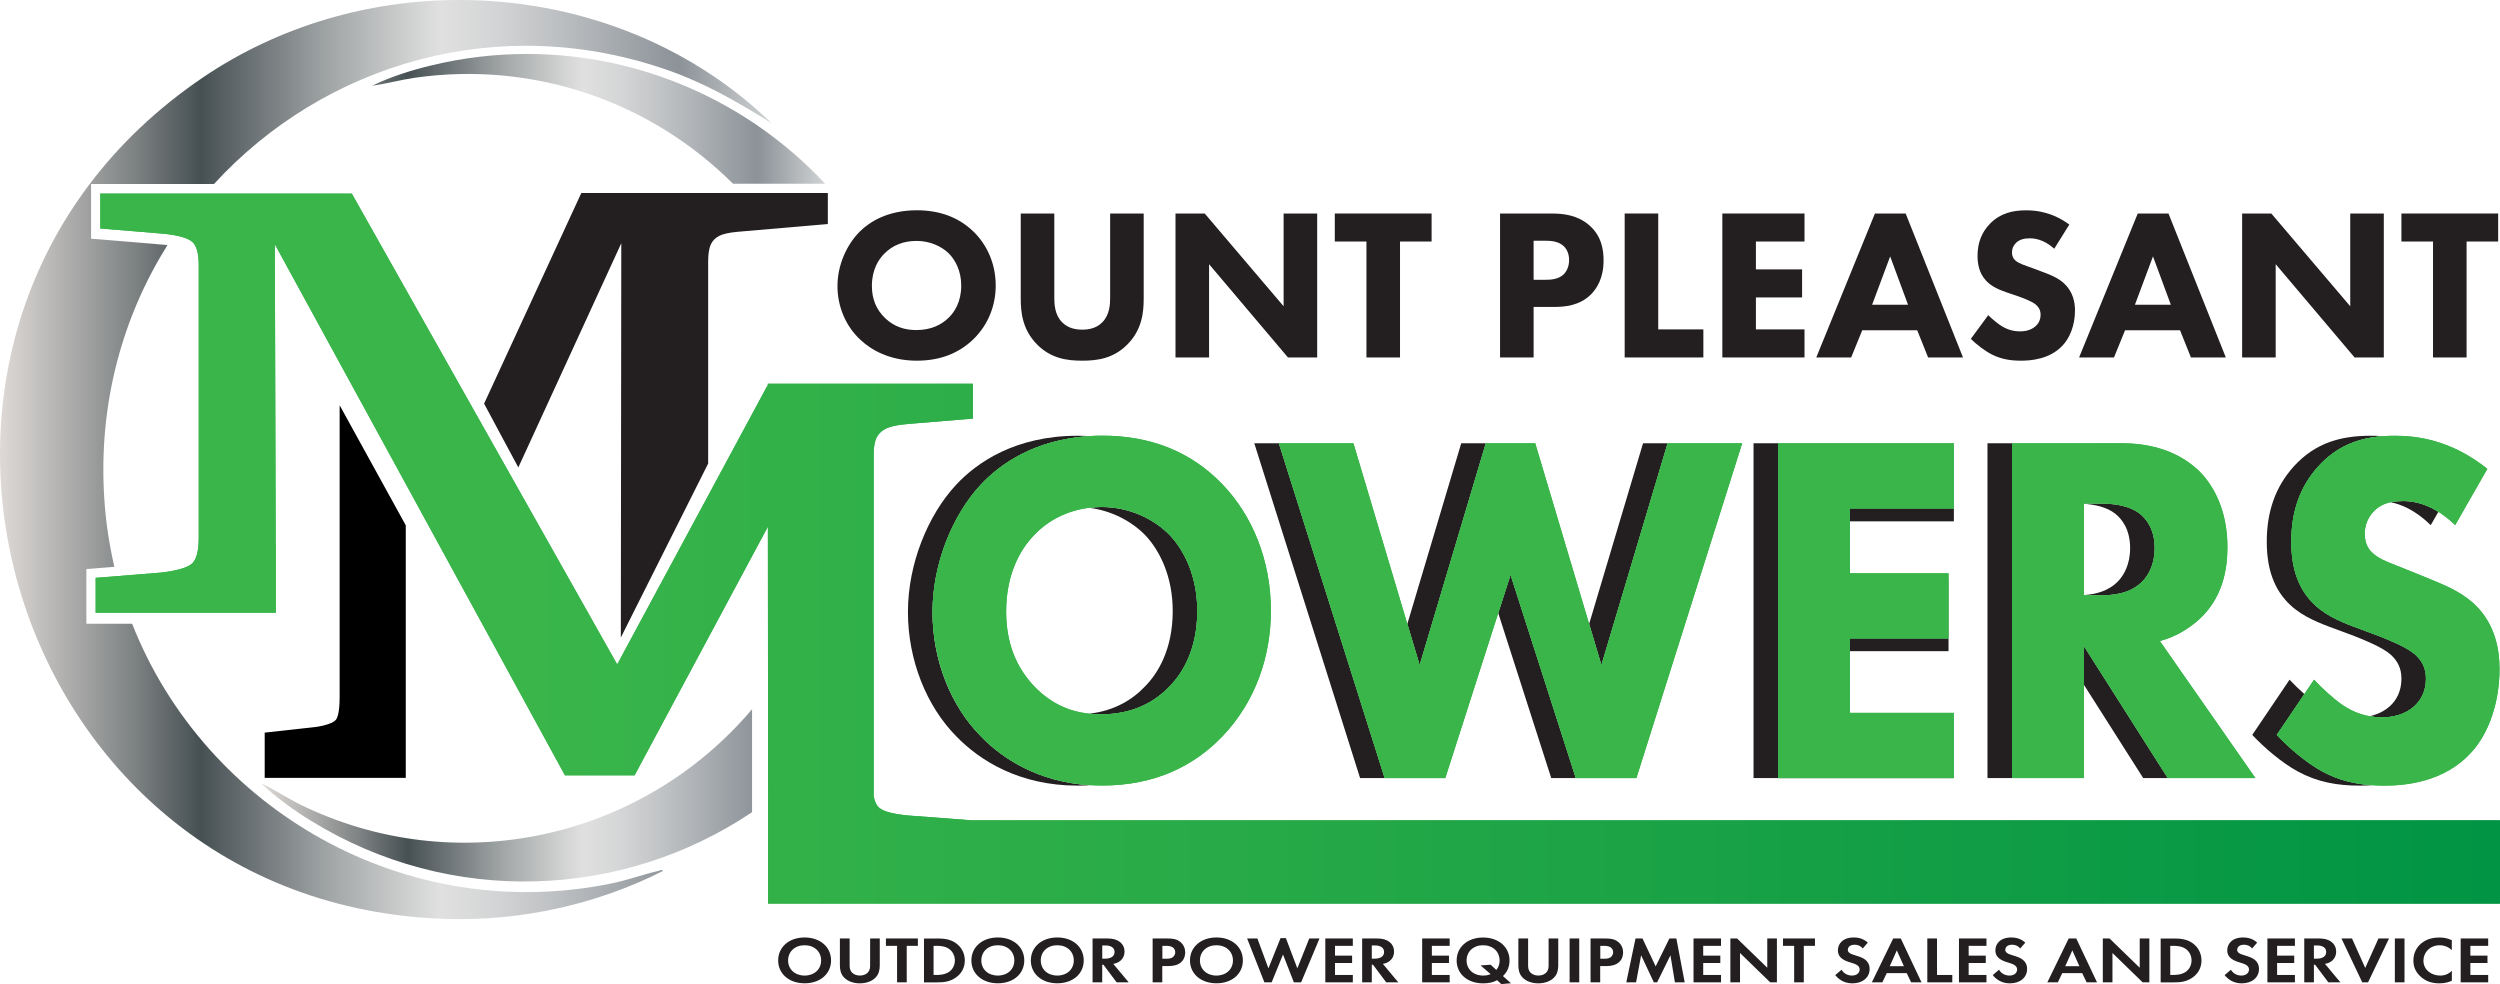
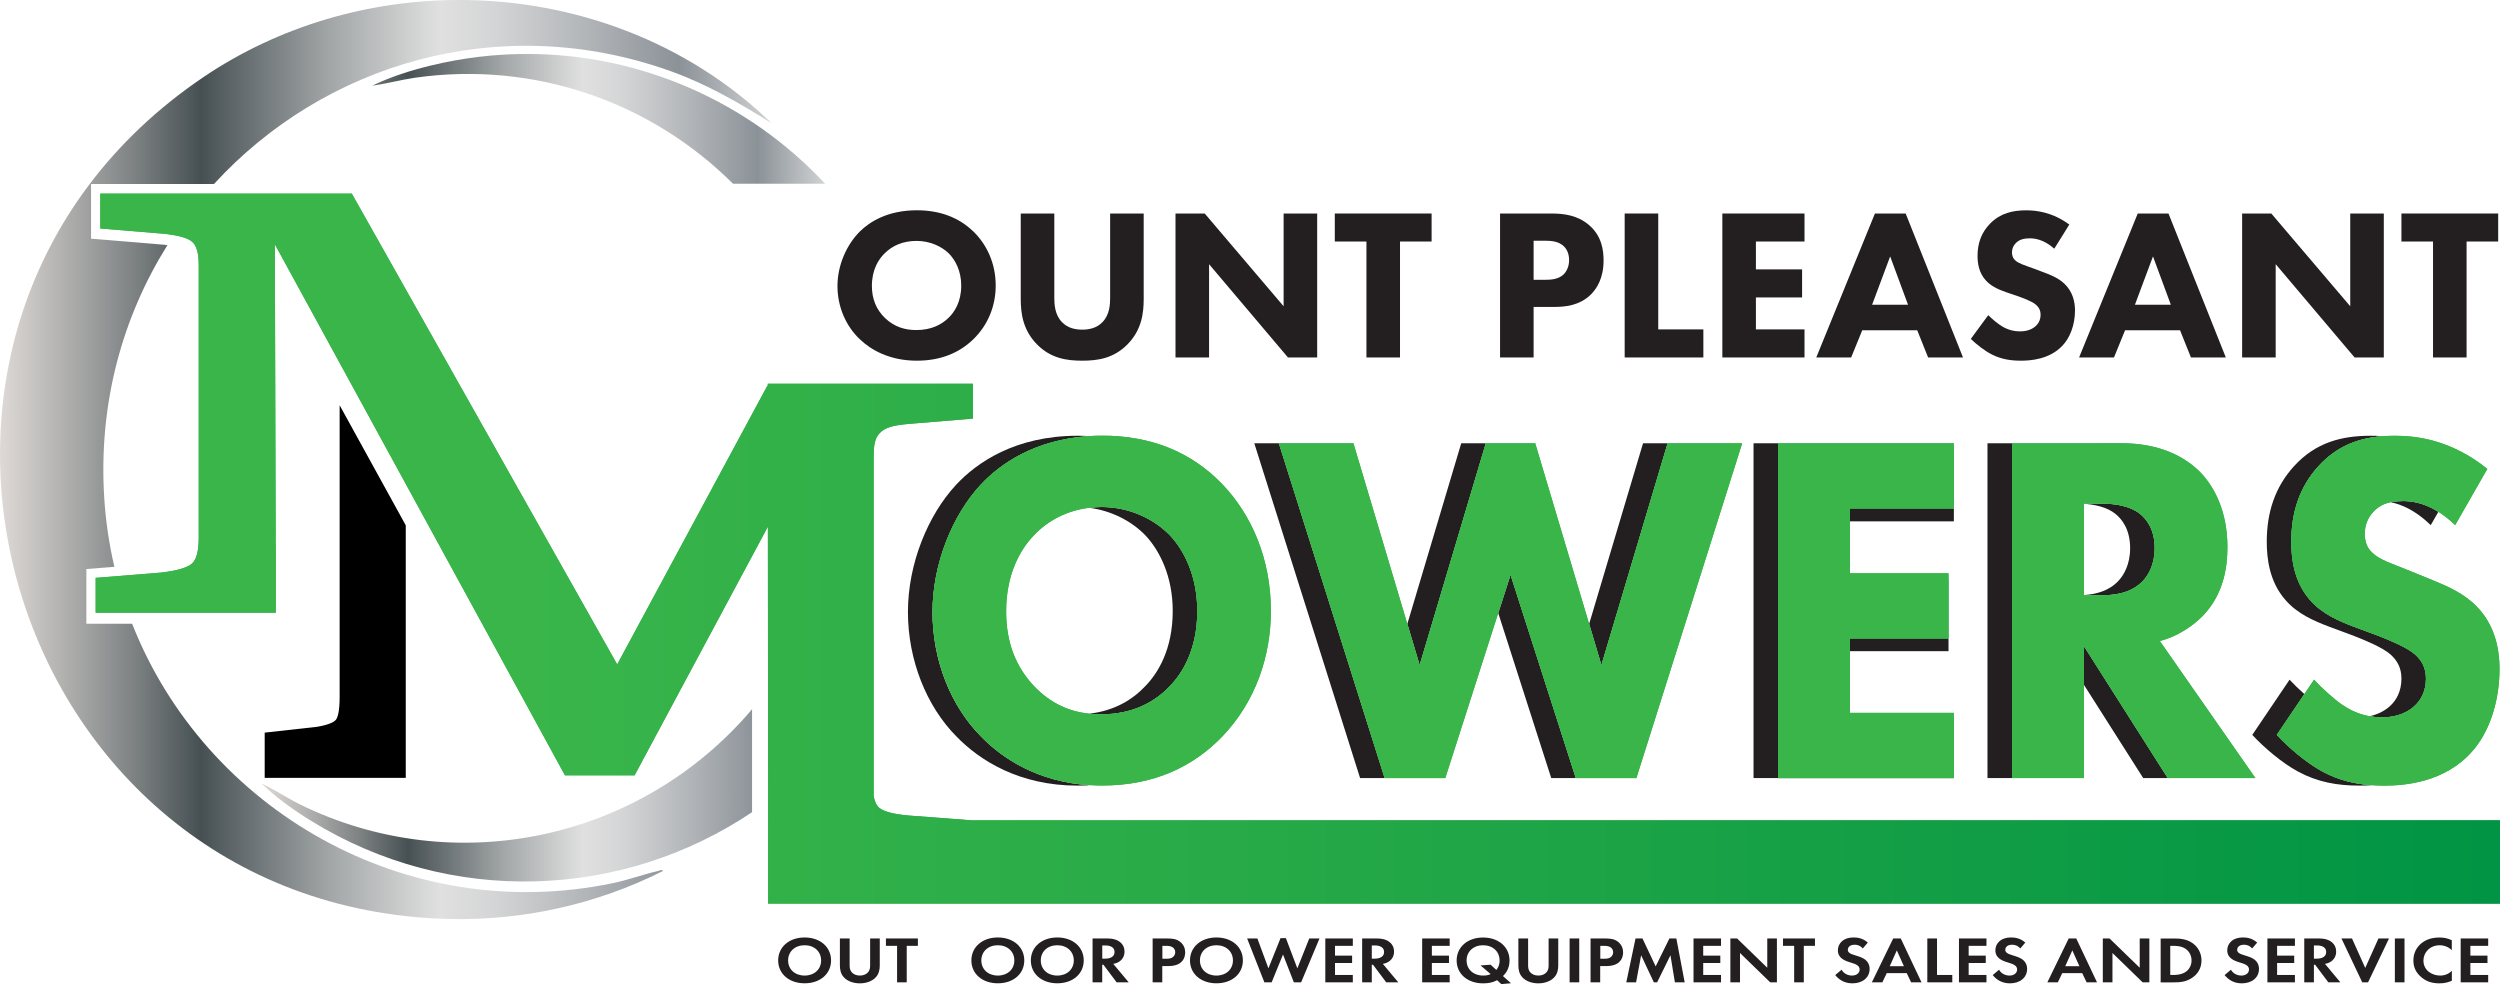
<svg xmlns="http://www.w3.org/2000/svg" xmlns:xlink="http://www.w3.org/1999/xlink" id="a" viewBox="0 0 495.3 194.96">
  <defs>
    <linearGradient id="b" x1="0" y1="91.05" x2="152.86" y2="91.05" gradientUnits="userSpaceOnUse">
      <stop offset="0" stop-color="#e5e2df" />
      <stop offset="0" stop-color="#ded9d6" />
      <stop offset=".05" stop-color="#c3c1bf" />
      <stop offset=".17" stop-color="#808485" />
      <stop offset=".26" stop-color="#465053" />
      <stop offset=".3" stop-color="#5d6568" />
      <stop offset=".43" stop-color="#a3a7a8" />
      <stop offset=".53" stop-color="#cfd0d0" />
      <stop offset=".57" stop-color="#e0e0e0" />
      <stop offset=".64" stop-color="#d4d5d6" />
      <stop offset=".75" stop-color="#b5b8bb" />
      <stop offset=".88" stop-color="#8b9298" />
      <stop offset=".91" stop-color="#9da2a7" />
      <stop offset=".99" stop-color="#cbcecf" />
      <stop offset="1" stop-color="#d1d3d4" />
      <stop offset="1" stop-color="#a7a9ac" />
    </linearGradient>
    <linearGradient id="c" x1="18.95" y1="108.69" x2="495.3" y2="108.69" gradientUnits="userSpaceOnUse">
      <stop offset=".18" stop-color="#39b54a" />
      <stop offset=".52" stop-color="#24a847" />
      <stop offset="1" stop-color="#009444" />
    </linearGradient>
    <clipPath id="d">
      <path d="m19.87,38.36v6.91l12.69,1.05c2.82.31,4.66.84,5.52,1.58.86.74,1.29,2.28,1.29,4.63v53.99c0,2.58-.43,4.28-1.29,5.09-.86.82-2.88,1.43-6.07,1.82l-13.06,1.05v6.91h35.69v-13.15c-.04-.56-.05-1.17-.02-1.84l-.17-58.01,57.48,105.22h13.79l26.41-49.27.05,58.68v16h343.1v-16.5H192.48l-12.6-.96c-2.92-.28-4.81-.78-5.66-1.5-.57-.47-.95-1.26-1.13-2.34v-67.65c0-1.56.21-2.73.64-3.51.43-.78,1.1-1.36,2.02-1.76.92-.39,2.36-.66,4.32-.82l12.69-1.05v-6.91h-40.65v.42h-.09l-9.45,17.54-20.29,37.66-52.58-93.28H19.87Z" style="fill:url(#c);" />
    </clipPath>
    <linearGradient id="e" y1="108.69" x2="495.3" y2="108.69" xlink:href="#c" />
    <linearGradient id="f" x1="51.78" y1="92.67" x2="163.47" y2="92.67" gradientUnits="userSpaceOnUse">
      <stop offset="0" stop-color="#e5e2df" />
      <stop offset="0" stop-color="#ded9d6" />
      <stop offset=".05" stop-color="#c3c1bf" />
      <stop offset=".17" stop-color="#808485" />
      <stop offset=".26" stop-color="#465053" />
      <stop offset=".3" stop-color="#5d6568" />
      <stop offset=".43" stop-color="#a3a7a8" />
      <stop offset=".53" stop-color="#cfd0d0" />
      <stop offset=".57" stop-color="#e0e0e0" />
      <stop offset=".64" stop-color="#d4d5d6" />
      <stop offset=".75" stop-color="#b5b8bb" />
      <stop offset=".88" stop-color="#8b9298" />
      <stop offset=".91" stop-color="#9da2a7" />
      <stop offset=".99" stop-color="#cbcecf" />
      <stop offset="1" stop-color="#d1d3d4" />
      <stop offset="1" stop-color="#a7a9ac" />
    </linearGradient>
    <clipPath id="g">
      <path d="m215.74,141.39c-3.87-.43-7.48-1.96-10.77-5.34-3.79-3.98-5.63-8.85-5.63-14.92,0-7.36,2.77-12.23,5.45-15.02,2.8-3.02,6.66-4.97,11.01-5.51.81-.1,1.63-.16,2.47-.16,5.63,0,10.53,2.49,13.57,5.67,2.77,2.98,5.36,8.06,5.36,14.92,0,7.66-2.95,12.33-5.36,14.82-2.95,3.18-7.39,5.67-13.67,5.67-.82,0-1.64-.04-2.44-.13m.17-54.99c-10.85.65-17.77,5.5-21.64,9.67-5.54,5.97-9.51,15.61-9.51,25.16s3.69,18.7,9.6,24.66c4.29,4.43,11.36,9.03,21.59,9.66.79.05,1.59.08,2.42.08,10.34,0,18.1-3.78,23.83-9.75,6.65-6.96,9.6-16.01,9.6-24.86,0-10.24-3.79-18.99-9.6-25.06-6.19-6.46-14.22-9.65-23.83-9.65-.84,0-1.66.03-2.46.08" style="fill:#39b54a;" />
    </clipPath>
    <clipPath id="h">
      <polygon points="340.3 87.82 330.39 87.82 317.27 131.78 314.84 123.62 304.16 87.82 299.29 87.82 294.37 87.82 281.26 131.78 278.82 123.62 268.14 87.82 263.28 87.82 253.37 87.82 274.33 154.16 281.47 154.16 286.34 154.16 296.83 121.46 299.27 113.88 312.2 154.16 319.33 154.16 324.2 154.16 345.16 87.82 340.3 87.82" style="fill:#39b54a;" />
    </clipPath>
    <clipPath id="i">
      <path d="m412.86,117.9v-18.15h3.32c1.85,0,5.54.2,7.85,2.09,1.2.99,2.86,2.98,2.86,6.76,0,3.28-1.29,5.37-2.31,6.46-2.4,2.59-5.91,2.89-8.5,2.89h-3.23v-.05Zm2.52-30.08h-16.74v66.33h14.22v-26.16l16.62,26.16h17.36l-18.93-27.15c3.42-.89,6.46-2.88,8.59-5.07,3.97-4.18,4.8-9.35,4.8-13.53,0-7.36-2.77-12.13-5.36-14.82-2.95-2.98-7.85-5.77-15.7-5.77h-4.87Z" style="fill:#39b54a;" />
    </clipPath>
    <clipPath id="j">
      <path d="m472.07,86.42c-4.75.36-9.06,1.9-12.77,5.97-3.69,4.08-5.36,9.05-5.36,14.92,0,3.18.46,7.86,3.69,11.54,2.4,2.78,5.73,4.18,8.59,5.27l5.08,1.89c1.76.7,5.54,2.19,7.2,3.68,1.29,1.19,2.12,2.59,2.12,4.77,0,2.48-1.02,4.28-2.22,5.37-2.03,1.89-4.62,2.29-6.46,2.29-.87,0-1.71-.08-2.52-.23-1.85-.34-3.57-1.05-5.23-2.16-1.66-1.09-4.16-3.38-5.73-5.07l-1.93,2.86-5.46,8.08c2.31,2.49,5.91,5.57,9.05,7.26,3.16,1.7,6.33,2.47,9.8,2.7.78.05,1.58.09,2.39.09,4.06,0,12.01-.6,17.45-6.76,3.23-3.58,5.45-9.55,5.45-16.41,0-3.88-.92-8.65-4.53-12.33-2.4-2.49-5.73-3.98-8.4-5.07l-4.62-1.89c-4.16-1.69-6.28-2.29-7.76-3.78-.92-.89-1.39-2.09-1.39-3.68,0-1.69.65-3.18,1.57-4.18,1-1.19,2.26-1.77,3.53-2.05.85-.18,1.69-.24,2.47-.24,1.31,0,3.86.17,6.99,2.12,1.06.66,2.18,1.52,3.35,2.65l6.37-11.14c-7.2-5.77-14.04-6.56-18.29-6.56-.84,0-1.66.03-2.47.09" style="fill:#39b54a;" />
    </clipPath>
    <clipPath id="k">
      <polygon points="382.22 87.82 352.27 87.82 352.27 88.97 352.27 154.16 382.22 154.16 387 154.16 387.09 154.16 387.09 141.23 382.22 141.23 366.5 141.23 366.5 127.71 366.5 126.51 381.21 126.51 381.56 126.51 385.98 126.51 386.04 126.51 386.04 113.58 381.21 113.58 366.5 113.58 366.5 101.92 366.5 100.75 382.22 100.75 382.6 100.75 387 100.75 387.09 100.75 387.09 87.82 382.22 87.82" style="fill:#39b54a;" />
    </clipPath>
  </defs>
  <path d="m40.27,15.3C-33.06,64.89.12,179.48,88.52,182.06c14.76.43,29.7-2.86,42.82-9.5-.13-.4-.7-.06-.97,0-2.96.67-5.88,1.77-8.92,2.4-41.06,8.58-80.84-14.64-95.27-51.38h-9.07v-10.84l5.55-.45c-1.03-4.42-1.72-8.98-2.01-13.67-1.18-18.71,3.63-35.86,12.52-50.05-.2-.03-.41-.05-.62-.08l-14.51-1.2v-10.84h24.36C64.05,12.81,98.79,1.92,132.9,14.11c7.16,2.56,13.56,6.29,19.97,10.3C136.11,8.19,113.6,0,91.01,0c-17.79,0-35.62,5.08-50.74,15.3" style="fill:url(#b);" />
  <g>
    <path d="m19.87,38.36v6.91l12.69,1.05c2.82.31,4.66.84,5.52,1.58.86.74,1.29,2.28,1.29,4.63v53.99c0,2.58-.43,4.28-1.29,5.09-.86.82-2.88,1.43-6.07,1.82l-13.06,1.05v6.91h35.69v-13.15c-.04-.56-.05-1.17-.02-1.84l-.17-58.01,57.48,105.22h13.79l26.41-49.27.05,58.68v16h343.1v-16.5H192.48l-12.6-.96c-2.92-.28-4.81-.78-5.66-1.5-.57-.47-.95-1.26-1.13-2.34v-67.65c0-1.56.21-2.73.64-3.51.43-.78,1.1-1.36,2.02-1.76.92-.39,2.36-.66,4.32-.82l12.69-1.05v-6.91h-40.65v.42h-.09l-9.45,17.54-20.29,37.66-52.58-93.28H19.87Z" style="fill:url(#c);" />
    <g style="clip-path:url(#d);">
      <rect x="18.95" y="38.36" width="476.34" height="140.66" style="fill:url(#e);" />
    </g>
  </g>
  <path d="m192.78,45.8c2.72,2.61,4.49,6.37,4.49,10.78,0,3.81-1.38,7.7-4.49,10.69-2.68,2.57-6.3,4.19-11.14,4.19-5.4,0-9.07-2.14-11.23-4.19-2.76-2.57-4.49-6.41-4.49-10.6s1.86-8.25,4.45-10.82c1.94-1.92,5.53-4.19,11.27-4.19,4.49,0,8.25,1.37,11.14,4.15m-17.49,4.36c-1.25,1.2-2.55,3.29-2.55,6.46,0,2.61.86,4.7,2.63,6.41,1.86,1.75,3.93,2.35,6.18,2.35,2.94,0,5.01-1.07,6.39-2.44,1.12-1.07,2.5-3.08,2.5-6.37,0-2.95-1.21-5.13-2.5-6.41-1.43-1.37-3.71-2.44-6.35-2.44s-4.75.9-6.3,2.44" style="fill:#231f20;" />
  <path d="m226.59,59.19c0,2.74-.35,6.12-3.2,9.02-2.76,2.82-5.96,3.25-8.98,3.25s-6.22-.43-8.98-3.25c-2.85-2.91-3.2-6.29-3.2-9.02v-16.89h6.65v16.72c0,1.24.09,3.33,1.51,4.79,1.17,1.24,2.76,1.5,4.02,1.5s2.85-.26,4.02-1.5c1.42-1.45,1.51-3.55,1.51-4.79v-16.72h6.65v16.89Z" style="fill:#231f20;" />
  <polygon points="232.89 70.82 232.89 42.3 238.68 42.3 254.31 60.68 254.31 42.3 260.96 42.3 260.96 70.82 255.17 70.82 239.54 52.34 239.54 70.82 232.89 70.82" style="fill:#231f20;" />
  <polygon points="277.37 47.85 277.37 70.82 270.72 70.82 270.72 47.85 264.45 47.85 264.45 42.3 283.63 42.3 283.63 47.85 277.37 47.85" style="fill:#231f20;" />
  <path d="m307.33,42.3c2.51,0,5.27.34,7.56,2.35,2.46,2.14,2.81,4.96,2.81,6.93,0,3.59-1.38,5.6-2.46,6.71-2.29,2.31-5.31,2.52-7.34,2.52h-4.06v10.01h-6.65v-28.52h10.15Zm-3.5,13.13h2.38c.91,0,2.5-.04,3.58-1.07.6-.6,1.08-1.58,1.08-2.82s-.43-2.18-1.08-2.78c-.99-.94-2.42-1.07-3.71-1.07h-2.24v7.74Z" style="fill:#231f20;" />
  <polygon points="328.53 42.3 328.53 65.26 337.47 65.26 337.47 70.82 321.88 70.82 321.88 42.3 328.53 42.3" style="fill:#231f20;" />
  <polygon points="357.51 47.85 347.88 47.85 347.88 53.37 357.03 53.37 357.03 58.93 347.88 58.93 347.88 65.26 357.51 65.26 357.51 70.82 341.23 70.82 341.23 42.3 357.51 42.3 357.51 47.85" style="fill:#231f20;" />
  <path d="m379.83,65.43h-10.88l-2.2,5.39h-6.91l11.62-28.52h6.09l11.36,28.52h-6.91l-2.16-5.39Zm-1.81-5.05l-3.54-9.58-3.58,9.58h7.12Z" style="fill:#231f20;" />
  <path d="m406.99,49.27c-2.16-1.92-4.02-2.05-4.84-2.05-.91,0-2.03.13-2.81.98-.43.43-.73,1.07-.73,1.8,0,.68.22,1.2.65,1.58.69.64,1.68.9,3.63,1.62l2.16.81c1.25.47,2.81,1.11,3.93,2.18,1.68,1.58,2.12,3.63,2.12,5.3,0,2.95-1.04,5.52-2.55,7.06-2.55,2.65-6.26,2.91-8.16,2.91-2.07,0-3.89-.3-5.7-1.2-1.47-.73-3.15-2.05-4.23-3.12l3.45-4.7c.73.73,1.9,1.71,2.68,2.18,1.12.68,2.29,1.03,3.63,1.03.86,0,2.07-.17,3.02-.98.56-.47,1.04-1.24,1.04-2.31,0-.94-.39-1.54-.99-2.05-.78-.64-2.55-1.28-3.37-1.58l-2.38-.81c-1.34-.47-2.89-1.07-4.02-2.27-1.51-1.58-1.73-3.59-1.73-4.96,0-2.52.78-4.66,2.51-6.41,2.03-2.05,4.45-2.61,7.12-2.61,1.99,0,5.18.34,8.55,2.82l-2.98,4.79Z" style="fill:#231f20;" />
  <path d="m431.9,65.43h-10.88l-2.2,5.39h-6.91l11.62-28.52h6.09l11.36,28.52h-6.91l-2.16-5.39Zm-1.81-5.05l-3.54-9.58-3.58,9.58h7.12Z" style="fill:#231f20;" />
  <polygon points="444.21 70.82 444.21 42.3 449.99 42.3 465.63 60.68 465.63 42.3 472.28 42.3 472.28 70.82 466.49 70.82 450.86 52.34 450.86 70.82 444.21 70.82" style="fill:#231f20;" />
  <polygon points="488.68 47.85 488.68 70.82 482.03 70.82 482.03 47.85 475.77 47.85 475.77 42.3 494.94 42.3 494.94 47.85 488.68 47.85" style="fill:#231f20;" />
  <path d="m67.29,80.31v57.77c0,3.08-.45,4.14-.72,4.49-.25.34-1.08.97-3.72,1.42l-10.41,1.16v8.96h27.95v-50.03l-13.09-23.77Z" />
  <path d="m85.46,12.96c6.33-1.53,12.69-2.27,18.96-2.27,22.5,0,43.91,9.47,59.05,25.71h-18.25c-16.12-16.08-39.23-24.41-63.06-20.99-2.83.41-5.6,1.19-8.43,1.57,3.64-1.77,7.78-3.07,11.72-4.02m-26.15,146.34c-2.56-1.27-4.93-2.89-7.53-4.1,2.92,2.81,6.45,5.33,9.9,7.45,27.57,16.98,61.66,15.51,87.33-1.74v-20.4c-21.92,25.89-58.85,34.02-89.7,18.8" style="fill:url(#f);" />
-   <path d="m163.99,38.24h-48.82l-19.26,41.73,6.78,12.64,20.4-44.42-.09,78.12,17.3-34.47v-40.02c0-1.51.18-2.64.53-3.4.35-.75.91-1.32,1.68-1.7.76-.38,1.95-.64,3.58-.79l17.92-1.55v-6.15Z" style="fill:#231f20;" />
  <path d="m184.75,121.24c0-9.55,3.97-19.19,9.51-25.16,3.87-4.17,10.79-9.02,21.64-9.67-.79-.05-1.59-.08-2.41-.08-12.28,0-19.95,5.27-24.1,9.75-5.54,5.97-9.51,15.61-9.51,25.16s3.69,18.7,9.6,24.66c4.62,4.77,12.47,9.75,24.01,9.75.83,0,1.64-.03,2.44-.08-10.22-.64-17.3-5.23-21.59-9.67-5.91-5.97-9.6-14.92-9.6-24.66" style="fill:#231f20;" />
  <path d="m232.34,121.04c0,7.66-2.96,12.33-5.36,14.82-2.56,2.76-6.23,4.99-11.24,5.54.8.09,1.61.13,2.44.13,6.28,0,10.71-2.49,13.67-5.67,2.4-2.49,5.36-7.16,5.36-14.82,0-6.86-2.58-11.93-5.36-14.92-3.05-3.18-7.94-5.67-13.58-5.67-.84,0-1.66.06-2.47.16,4.61.58,8.57,2.79,11.18,5.51,2.77,2.98,5.36,8.06,5.36,14.92" style="fill:#231f20;" />
  <polygon points="330.39 87.82 325.52 87.82 314.84 123.62 317.27 131.78 330.39 87.82" style="fill:#231f20;" />
  <polygon points="294.37 87.82 289.5 87.82 278.82 123.62 281.26 131.78 294.37 87.82" style="fill:#231f20;" />
  <polygon points="248.5 87.82 269.46 154.15 274.33 154.15 253.37 87.82 248.5 87.82" style="fill:#231f20;" />
  <polygon points="296.83 121.46 307.33 154.15 312.2 154.15 299.27 113.88 296.83 121.46" style="fill:#231f20;" />
  <rect x="347.41" y="87.82" width="4.87" height="66.33" style="fill:#231f20;" />
  <path d="m426.89,108.61c0-3.78-1.66-5.77-2.86-6.76-2.31-1.89-6-2.09-7.85-2.09h-3.32v.05c1.94.13,4.53.58,6.3,2.04,1.2.99,2.86,2.98,2.86,6.76,0,3.28-1.29,5.37-2.31,6.46-1.92,2.07-4.56,2.67-6.86,2.83v.05h3.23c2.59,0,6.1-.3,8.5-2.88,1.02-1.09,2.31-3.18,2.31-6.46" style="fill:#231f20;" />
  <polygon points="412.86 135.66 424.61 154.15 429.48 154.15 412.86 128 412.86 135.66" style="fill:#231f20;" />
  <rect x="393.76" y="87.82" width="4.87" height="66.33" style="fill:#231f20;" />
  <path d="m478.42,139.83c1.2-1.09,2.22-2.88,2.22-5.37,0-2.19-.83-3.58-2.12-4.77-1.66-1.49-5.45-2.98-7.2-3.68l-5.08-1.89c-2.86-1.09-6.19-2.49-8.59-5.27-3.23-3.68-3.69-8.35-3.69-11.54,0-5.87,1.66-10.84,5.36-14.92,3.71-4.08,8.02-5.61,12.77-5.97-.87-.07-1.67-.09-2.4-.09-5.72,0-10.9,1.29-15.24,6.07-3.69,4.08-5.36,9.05-5.36,14.92,0,3.18.46,7.86,3.69,11.54,2.4,2.78,5.73,4.18,8.59,5.27l5.08,1.89c1.76.7,5.54,2.19,7.2,3.68,1.29,1.19,2.12,2.59,2.12,4.77,0,2.49-1.02,4.28-2.22,5.37-1.26,1.17-2.74,1.77-4.12,2.06.81.15,1.65.23,2.52.23,1.85,0,4.43-.4,6.47-2.29" style="fill:#231f20;" />
  <path d="m451.09,145.6l5.46-8.08c-1.07-.95-2.13-1.98-2.94-2.86l-7.39,10.94c2.31,2.49,5.91,5.57,9.05,7.26,3.88,2.09,7.76,2.79,12.19,2.79.72,0,1.55-.02,2.48-.09-3.46-.23-6.63-1-9.8-2.7-3.14-1.69-6.74-4.77-9.05-7.26" style="fill:#231f20;" />
  <path d="m473.64,99.5c2.04.41,4.85,1.53,7.94,4.54l1.52-2.65c-3.13-1.95-5.68-2.12-6.99-2.12-.78,0-1.62.05-2.47.24" style="fill:#231f20;" />
  <g>
    <path d="m215.74,141.39c-3.87-.43-7.48-1.96-10.77-5.34-3.79-3.98-5.63-8.85-5.63-14.92,0-7.36,2.77-12.23,5.45-15.02,2.8-3.02,6.66-4.97,11.01-5.51.81-.1,1.63-.16,2.47-.16,5.63,0,10.53,2.49,13.57,5.67,2.77,2.98,5.36,8.06,5.36,14.92,0,7.66-2.95,12.33-5.36,14.82-2.95,3.18-7.39,5.67-13.67,5.67-.82,0-1.64-.04-2.44-.13m.17-54.99c-10.85.65-17.77,5.5-21.64,9.67-5.54,5.97-9.51,15.61-9.51,25.16s3.69,18.7,9.6,24.66c4.29,4.43,11.36,9.03,21.59,9.66.79.05,1.59.08,2.42.08,10.34,0,18.1-3.78,23.83-9.75,6.65-6.96,9.6-16.01,9.6-24.86,0-10.24-3.79-18.99-9.6-25.06-6.19-6.46-14.22-9.65-23.83-9.65-.84,0-1.66.03-2.46.08" style="fill:#39b54a;" />
    <g style="clip-path:url(#g);">
      <rect x="184.75" y="86.33" width="67.05" height="69.32" style="fill:#39b54a;" />
    </g>
  </g>
  <g>
    <polygon points="340.3 87.82 330.39 87.82 317.27 131.78 314.84 123.62 304.16 87.82 299.29 87.82 294.37 87.82 281.26 131.78 278.82 123.62 268.14 87.82 263.28 87.82 253.37 87.82 274.33 154.16 281.47 154.16 286.34 154.16 296.83 121.46 299.27 113.88 312.2 154.16 319.33 154.16 324.2 154.16 345.16 87.82 340.3 87.82" style="fill:#39b54a;" />
    <g style="clip-path:url(#h);">
      <rect x="253.37" y="87.82" width="91.8" height="66.33" style="fill:#39b54a;" />
    </g>
  </g>
  <polygon points="366.43 114.76 366.43 101.92 366.5 101.92 366.5 100.75 382.22 100.75 387 100.75 387 88.97 352.27 88.97 352.27 154.16 382.22 154.16 387 154.16 387 142.45 366.43 142.45 366.43 127.71 366.5 127.71 366.5 126.51 381.21 126.51 385.98 126.51 385.98 114.76 366.43 114.76" style="fill:#231f20;" />
  <g>
    <path d="m412.86,117.9v-18.15h3.32c1.85,0,5.54.2,7.85,2.09,1.2.99,2.86,2.98,2.86,6.76,0,3.28-1.29,5.37-2.31,6.46-2.4,2.59-5.91,2.89-8.5,2.89h-3.23v-.05Zm2.52-30.08h-16.74v66.33h14.22v-26.16l16.62,26.16h17.36l-18.93-27.15c3.42-.89,6.46-2.88,8.59-5.07,3.97-4.18,4.8-9.35,4.8-13.53,0-7.36-2.77-12.13-5.36-14.82-2.95-2.98-7.85-5.77-15.7-5.77h-4.87Z" style="fill:#39b54a;" />
    <g style="clip-path:url(#i);">
      <rect x="398.63" y="87.82" width="48.21" height="66.33" style="fill:#39b54a;" />
    </g>
  </g>
  <g>
    <path d="m472.07,86.42c-4.75.36-9.06,1.9-12.77,5.97-3.69,4.08-5.36,9.05-5.36,14.92,0,3.18.46,7.86,3.69,11.54,2.4,2.78,5.73,4.18,8.59,5.27l5.08,1.89c1.76.7,5.54,2.19,7.2,3.68,1.29,1.19,2.12,2.59,2.12,4.77,0,2.48-1.02,4.28-2.22,5.37-2.03,1.89-4.62,2.29-6.46,2.29-.87,0-1.71-.08-2.52-.23-1.85-.34-3.57-1.05-5.23-2.16-1.66-1.09-4.16-3.38-5.73-5.07l-1.93,2.86-5.46,8.08c2.31,2.49,5.91,5.57,9.05,7.26,3.16,1.7,6.33,2.47,9.8,2.7.78.05,1.58.09,2.39.09,4.06,0,12.01-.6,17.45-6.76,3.23-3.58,5.45-9.55,5.45-16.41,0-3.88-.92-8.65-4.53-12.33-2.4-2.49-5.73-3.98-8.4-5.07l-4.62-1.89c-4.16-1.69-6.28-2.29-7.76-3.78-.92-.89-1.39-2.09-1.39-3.68,0-1.69.65-3.18,1.57-4.18,1-1.19,2.26-1.77,3.53-2.05.85-.18,1.69-.24,2.47-.24,1.31,0,3.86.17,6.99,2.12,1.06.66,2.18,1.52,3.35,2.65l6.37-11.14c-7.2-5.77-14.04-6.56-18.29-6.56-.84,0-1.66.03-2.47.09" style="fill:#39b54a;" />
    <g style="clip-path:url(#j);">
      <rect x="451.09" y="86.33" width="44.14" height="69.32" style="fill:#39b54a;" />
    </g>
  </g>
  <g>
    <path d="m164.65,190.28c0,2.65-2.15,4.53-5.24,4.53s-5.24-1.89-5.24-4.53,2.15-4.55,5.24-4.55,5.24,1.9,5.24,4.55Zm-1.97,0c0-1.76-1.35-3.01-3.27-3.01s-3.27,1.25-3.27,3.01,1.35,3,3.27,3,3.27-1.24,3.27-3Z" style="fill:#231f20;" />
    <path d="m168.33,185.93v5.46c0,.66.25,1.07.47,1.29.28.3.8.6,1.56.6s1.28-.3,1.56-.6c.22-.22.47-.63.47-1.29v-5.46h1.91v5.32c0,.82-.15,1.65-.74,2.32-.71.82-1.94,1.25-3.21,1.25s-2.5-.43-3.21-1.25c-.59-.66-.74-1.5-.74-2.32v-5.32h1.91Z" style="fill:#231f20;" />
    <path d="m179.64,187.39v7.23h-1.91v-7.23h-2.21v-1.46h6.33v1.46h-2.21Z" style="fill:#231f20;" />
-     <path d="m185.62,185.93c1.37,0,2.56.13,3.65.85,1.19.79,1.88,2.06,1.88,3.51s-.68,2.7-1.97,3.51c-1.15.72-2.22.83-3.59.83h-2.53v-8.69h2.56Zm-.65,7.23h.59c.49,0,1.55-.03,2.4-.57.78-.5,1.22-1.38,1.22-2.31s-.43-1.8-1.21-2.32c-.79-.52-1.77-.57-2.42-.57h-.59v5.77Z" style="fill:#231f20;" />
    <path d="m202.93,190.28c0,2.65-2.15,4.53-5.24,4.53s-5.24-1.89-5.24-4.53,2.15-4.55,5.24-4.55,5.24,1.9,5.24,4.55Zm-1.97,0c0-1.76-1.35-3.01-3.27-3.01s-3.27,1.25-3.27,3.01,1.35,3,3.27,3,3.27-1.24,3.27-3Z" style="fill:#231f20;" />
    <path d="m214.71,190.28c0,2.65-2.15,4.53-5.24,4.53s-5.24-1.89-5.24-4.53,2.15-4.55,5.24-4.55,5.24,1.9,5.24,4.55Zm-1.97,0c0-1.76-1.35-3.01-3.27-3.01s-3.27,1.25-3.27,3.01,1.35,3,3.27,3,3.27-1.24,3.27-3Z" style="fill:#231f20;" />
    <path d="m219.32,185.93c1.35,0,2.05.31,2.5.65.75.56.97,1.3.97,1.95,0,.85-.38,1.59-1.15,2.05-.25.16-.6.3-1.08.38l3.06,3.66h-2.39l-2.62-3.49h-.24v3.49h-1.91v-8.69h2.84Zm-.93,4h.54c.37,0,1.88-.04,1.88-1.32s-1.5-1.3-1.86-1.3h-.57v2.62Z" style="fill:#231f20;" />
    <path d="m231.22,185.93c1.1,0,1.87.1,2.59.66.79.63,1,1.47,1,2.1,0,.34-.06,1.28-.81,1.94-.54.48-1.35.77-2.49.77h-1.24v3.22h-1.91v-8.69h2.86Zm-.94,4.01h.78c.37,0,.84,0,1.25-.27.35-.25.53-.64.53-1.02,0-.48-.26-.81-.54-.99-.4-.25-.9-.27-1.35-.27h-.66v2.55Z" style="fill:#231f20;" />
    <path d="m246.24,190.28c0,2.65-2.15,4.53-5.24,4.53s-5.24-1.89-5.24-4.53,2.15-4.55,5.24-4.55,5.24,1.9,5.24,4.55Zm-1.97,0c0-1.76-1.35-3.01-3.27-3.01s-3.27,1.25-3.27,3.01,1.35,3,3.27,3,3.27-1.24,3.27-3Z" style="fill:#231f20;" />
    <path d="m251.94,194.62h-1.44l-3.42-8.69h2.03l2.19,5.92,2.4-5.99h1.06l2.27,5.99,2.36-5.92h2.03l-3.64,8.69h-1.44l-2.15-5.51-2.25,5.51Z" style="fill:#231f20;" />
    <path d="m268.02,187.39h-3.53v1.94h3.39v1.46h-3.39v2.37h3.53v1.46h-5.45v-8.69h5.45v1.46Z" style="fill:#231f20;" />
    <path d="m272.72,185.93c1.35,0,2.05.31,2.5.65.75.56.97,1.3.97,1.95,0,.85-.38,1.59-1.15,2.05-.25.16-.6.3-1.07.38l3.06,3.66h-2.39l-2.62-3.49h-.24v3.49h-1.91v-8.69h2.84Zm-.93,4h.54c.37,0,1.88-.04,1.88-1.32s-1.5-1.3-1.86-1.3h-.57v2.62Z" style="fill:#231f20;" />
    <path d="m287.21,187.39h-3.53v1.94h3.39v1.46h-3.39v2.37h3.53v1.46h-5.45v-8.69h5.45v1.46Z" style="fill:#231f20;" />
    <path d="m296.63,194.19c-.87.46-1.71.63-2.8.63-3.09,0-5.24-1.88-5.24-4.53s2.15-4.55,5.24-4.55,5.24,1.9,5.24,4.55c0,1.63-.77,2.57-1.3,3.09l1.59,1.42-1.93.17-.81-.77Zm-.18-2.03c.31-.36.65-.91.65-1.88,0-1.76-1.36-3.01-3.27-3.01s-3.27,1.25-3.27,3.01,1.34,3,3.31,3c.66,0,1.1-.13,1.46-.29l-2-1.72,1.99-.14,1.13,1.03Z" style="fill:#231f20;" />
    <path d="m302.75,185.93v5.46c0,.66.25,1.07.47,1.29.28.3.79.6,1.56.6s1.28-.3,1.56-.6c.22-.22.47-.63.47-1.29v-5.46h1.91v5.32c0,.82-.15,1.65-.74,2.32-.71.82-1.94,1.25-3.21,1.25s-2.5-.43-3.21-1.25c-.59-.66-.74-1.5-.74-2.32v-5.32h1.91Z" style="fill:#231f20;" />
    <path d="m312.88,185.93v8.69h-1.91v-8.69h1.91Z" style="fill:#231f20;" />
    <path d="m317.98,185.93c1.1,0,1.87.1,2.59.66.79.63,1,1.47,1,2.1,0,.34-.06,1.28-.81,1.94-.54.48-1.35.77-2.49.77h-1.24v3.22h-1.91v-8.69h2.86Zm-.94,4.01h.78c.37,0,.84,0,1.25-.27.35-.25.53-.64.53-1.02,0-.48-.27-.81-.54-.99-.4-.25-.9-.27-1.35-.27h-.66v2.55Z" style="fill:#231f20;" />
    <path d="m324.03,185.93h1.38l2.61,5.53,2.72-5.53h1.38l1.65,8.69h-1.94l-.88-5.36-2.64,5.36h-.65l-2.52-5.36-1,5.36h-1.94l1.83-8.69Z" style="fill:#231f20;" />
    <path d="m340.97,187.39h-3.53v1.94h3.39v1.46h-3.39v2.37h3.53v1.46h-5.45v-8.69h5.45v1.46Z" style="fill:#231f20;" />
    <path d="m342.82,194.62v-8.69h1.33l5.98,5.8v-5.8h1.91v8.69h-1.33l-5.98-5.81v5.81h-1.91Z" style="fill:#231f20;" />
    <path d="m357.37,187.39v7.23h-1.91v-7.23h-2.21v-1.46h6.33v1.46h-2.21Z" style="fill:#231f20;" />
    <path d="m369.05,187.91c-.57-.68-1.25-.74-1.61-.74-1.03,0-1.35.57-1.35,1.02,0,.21.07.4.31.59.24.2.56.3,1.18.5.77.23,1.49.47,1.99.87.44.35.84.94.84,1.82,0,1.69-1.38,2.85-3.42,2.85-1.81,0-2.87-.98-3.39-1.64l1.25-1.06c.47.85,1.37,1.16,2.06,1.16.87,0,1.52-.47,1.52-1.2,0-.31-.12-.56-.38-.78-.37-.3-.96-.47-1.52-.64-.52-.16-1.13-.36-1.63-.76-.32-.25-.78-.73-.78-1.62,0-1.28.97-2.55,3.15-2.55.62,0,1.78.1,2.78,1.02l-1,1.16Z" style="fill:#231f20;" />
    <path d="m377.76,192.8h-3.96l-.87,1.82h-2.08l4.23-8.69h1.5l4.11,8.69h-2.06l-.87-1.82Zm-.56-1.38l-1.4-3.13-1.4,3.13h2.8Z" style="fill:#231f20;" />
    <path d="m383.76,185.93v7.23h3.03v1.46h-4.95v-8.69h1.91Z" style="fill:#231f20;" />
    <path d="m393.56,187.39h-3.53v1.94h3.39v1.46h-3.39v2.37h3.53v1.46h-5.45v-8.69h5.45v1.46Z" style="fill:#231f20;" />
    <path d="m400.25,187.91c-.57-.68-1.25-.74-1.61-.74-1.03,0-1.35.57-1.35,1.02,0,.21.07.4.31.59.24.2.56.3,1.18.5.77.23,1.49.47,1.99.87.44.35.84.94.84,1.82,0,1.69-1.38,2.85-3.42,2.85-1.81,0-2.87-.98-3.39-1.64l1.25-1.06c.47.85,1.37,1.16,2.06,1.16.87,0,1.52-.47,1.52-1.2,0-.31-.12-.56-.38-.78-.37-.3-.96-.47-1.52-.64-.52-.16-1.13-.36-1.63-.76-.32-.25-.78-.73-.78-1.62,0-1.28.97-2.55,3.15-2.55.62,0,1.78.1,2.78,1.02l-1,1.16Z" style="fill:#231f20;" />
    <path d="m412.53,192.8h-3.96l-.87,1.82h-2.08l4.23-8.69h1.5l4.11,8.69h-2.06l-.87-1.82Zm-.56-1.38l-1.4-3.13-1.4,3.13h2.8Z" style="fill:#231f20;" />
    <path d="m416.61,194.62v-8.69h1.33l5.98,5.8v-5.8h1.91v8.69h-1.33l-5.98-5.81v5.81h-1.91Z" style="fill:#231f20;" />
    <path d="m430.63,185.93c1.37,0,2.56.13,3.65.85,1.19.79,1.88,2.06,1.88,3.51s-.68,2.7-1.97,3.51c-1.15.72-2.22.83-3.59.83h-2.53v-8.69h2.56Zm-.65,7.23h.59c.49,0,1.55-.03,2.4-.57.78-.5,1.22-1.38,1.22-2.31s-.43-1.8-1.21-2.32c-.79-.52-1.77-.57-2.42-.57h-.59v5.77Z" style="fill:#231f20;" />
    <path d="m446.19,187.91c-.57-.68-1.25-.74-1.61-.74-1.03,0-1.35.57-1.35,1.02,0,.21.07.4.31.59.24.2.56.3,1.18.5.77.23,1.49.47,1.99.87.44.35.84.94.84,1.82,0,1.69-1.38,2.85-3.42,2.85-1.81,0-2.87-.98-3.39-1.64l1.25-1.06c.47.85,1.37,1.16,2.06,1.16.87,0,1.52-.47,1.52-1.2,0-.31-.12-.56-.38-.78-.37-.3-.96-.47-1.52-.64-.52-.16-1.13-.36-1.63-.76-.32-.25-.78-.73-.78-1.62,0-1.28.97-2.55,3.15-2.55.62,0,1.78.1,2.78,1.02l-1,1.16Z" style="fill:#231f20;" />
    <path d="m454.67,187.39h-3.53v1.94h3.39v1.46h-3.39v2.37h3.53v1.46h-5.45v-8.69h5.45v1.46Z" style="fill:#231f20;" />
    <path d="m459.37,185.93c1.35,0,2.05.31,2.5.65.75.56.97,1.3.97,1.95,0,.85-.38,1.59-1.15,2.05-.25.16-.6.3-1.07.38l3.06,3.66h-2.39l-2.62-3.49h-.24v3.49h-1.91v-8.69h2.84Zm-.93,4h.54c.37,0,1.88-.04,1.88-1.32s-1.5-1.3-1.86-1.3h-.57v2.62Z" style="fill:#231f20;" />
    <path d="m465.98,185.93l2.62,5.84,2.62-5.84h2.09l-4.15,8.69h-1.15l-4.12-8.69h2.09Z" style="fill:#231f20;" />
    <path d="m476.38,185.93v8.69h-1.91v-8.69h1.91Z" style="fill:#231f20;" />
    <path d="m485.74,194.31c-.59.27-1.37.51-2.43.51-1.72,0-2.77-.52-3.59-1.21-1.13-.96-1.58-2.05-1.58-3.32,0-1.58.74-2.71,1.58-3.4.99-.82,2.21-1.15,3.61-1.15.69,0,1.52.1,2.42.53v1.98c-.9-.91-2.02-.98-2.37-.98-1.97,0-3.25,1.43-3.25,3.04,0,1.93,1.68,2.97,3.33,2.97.91,0,1.72-.35,2.3-.95v1.98Z" style="fill:#231f20;" />
    <path d="m492.96,187.39h-3.53v1.94h3.39v1.46h-3.39v2.37h3.53v1.46h-5.45v-8.69h5.45v1.46Z" style="fill:#231f20;" />
  </g>
  <polygon points="387.09 100.75 387 100.75 382.6 100.75 382.22 100.75 366.5 100.75 366.5 103.29 387.1 103.29 387.1 100.75 387.09 100.75" style="fill:#231f20;" />
  <polygon points="385.98 126.51 381.56 126.51 381.21 126.51 366.5 126.51 366.5 129.01 386.04 129.01 386.04 126.51 385.98 126.51" style="fill:#231f20;" />
  <g>
    <polygon points="382.22 87.82 352.27 87.82 352.27 88.97 352.27 154.16 382.22 154.16 387 154.16 387.09 154.16 387.09 141.23 382.22 141.23 366.5 141.23 366.5 127.71 366.5 126.51 381.21 126.51 381.56 126.51 385.98 126.51 386.04 126.51 386.04 113.58 381.21 113.58 366.5 113.58 366.5 101.92 366.5 100.75 382.22 100.75 382.6 100.75 387 100.75 387.09 100.75 387.09 87.82 382.22 87.82" style="fill:#39b54a;" />
    <g style="clip-path:url(#k);">
      <rect x="352.27" y="87.82" width="34.82" height="66.33" style="fill:#39b54a;" />
    </g>
  </g>
</svg>